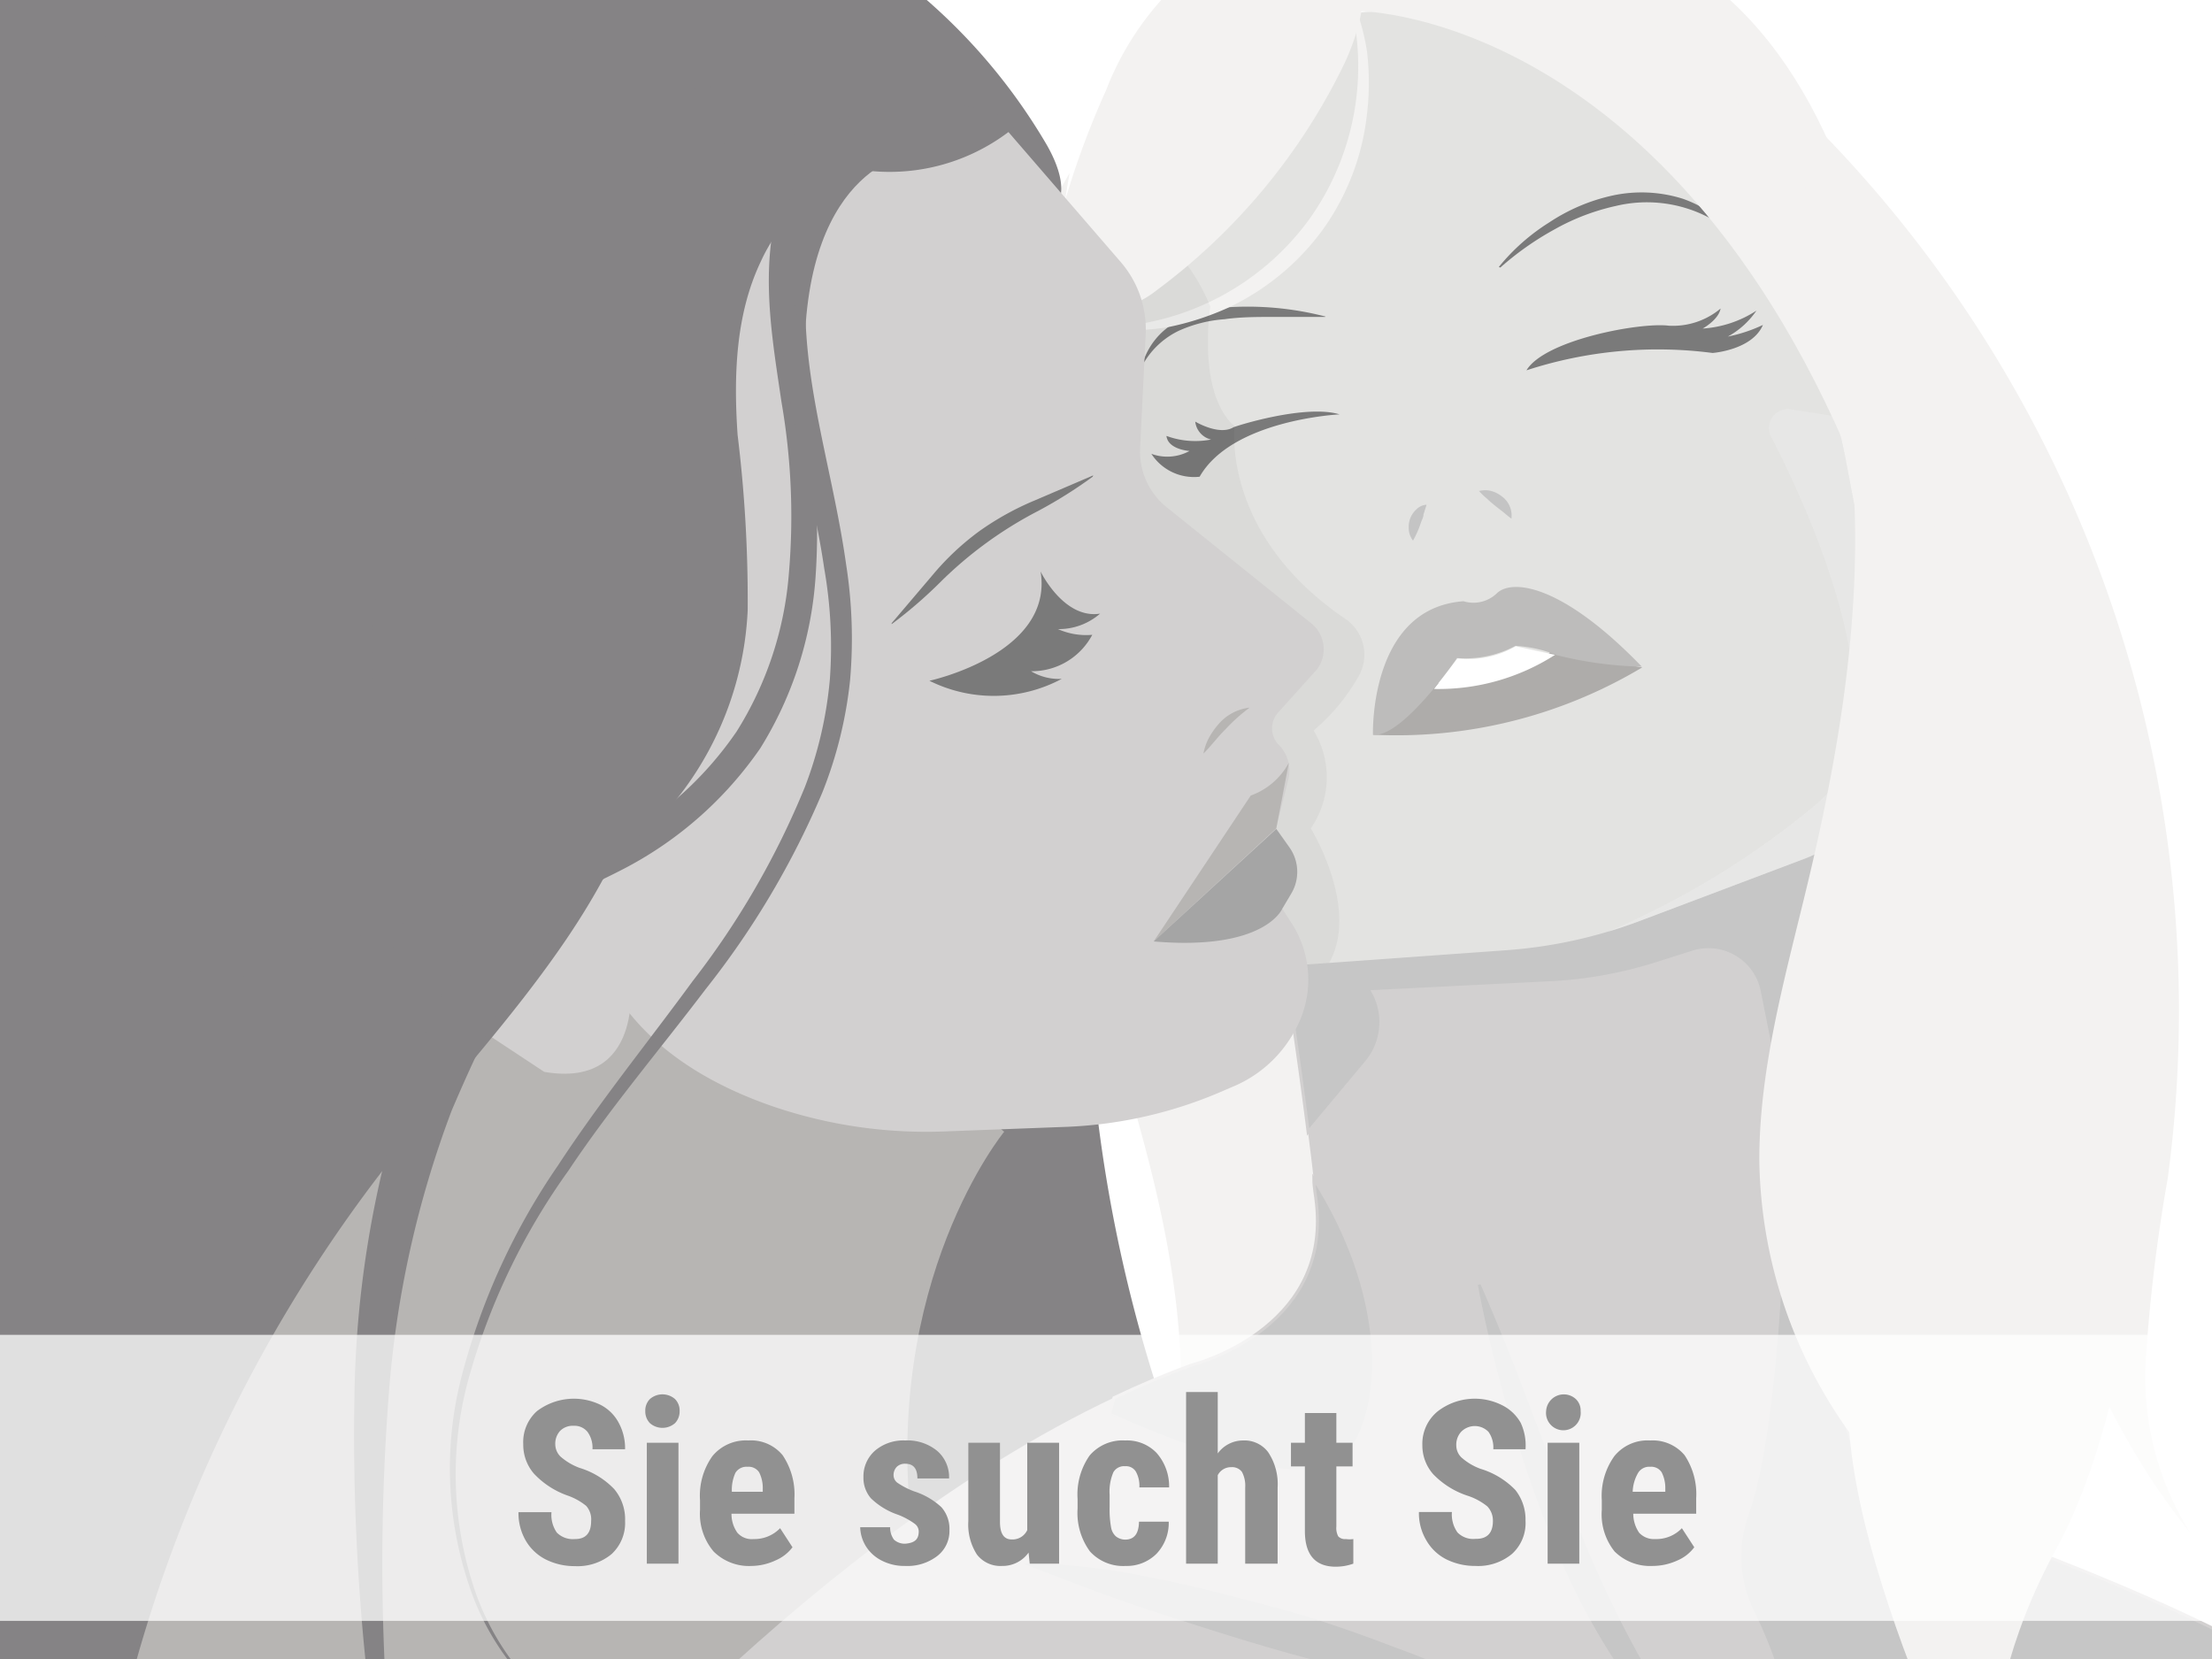
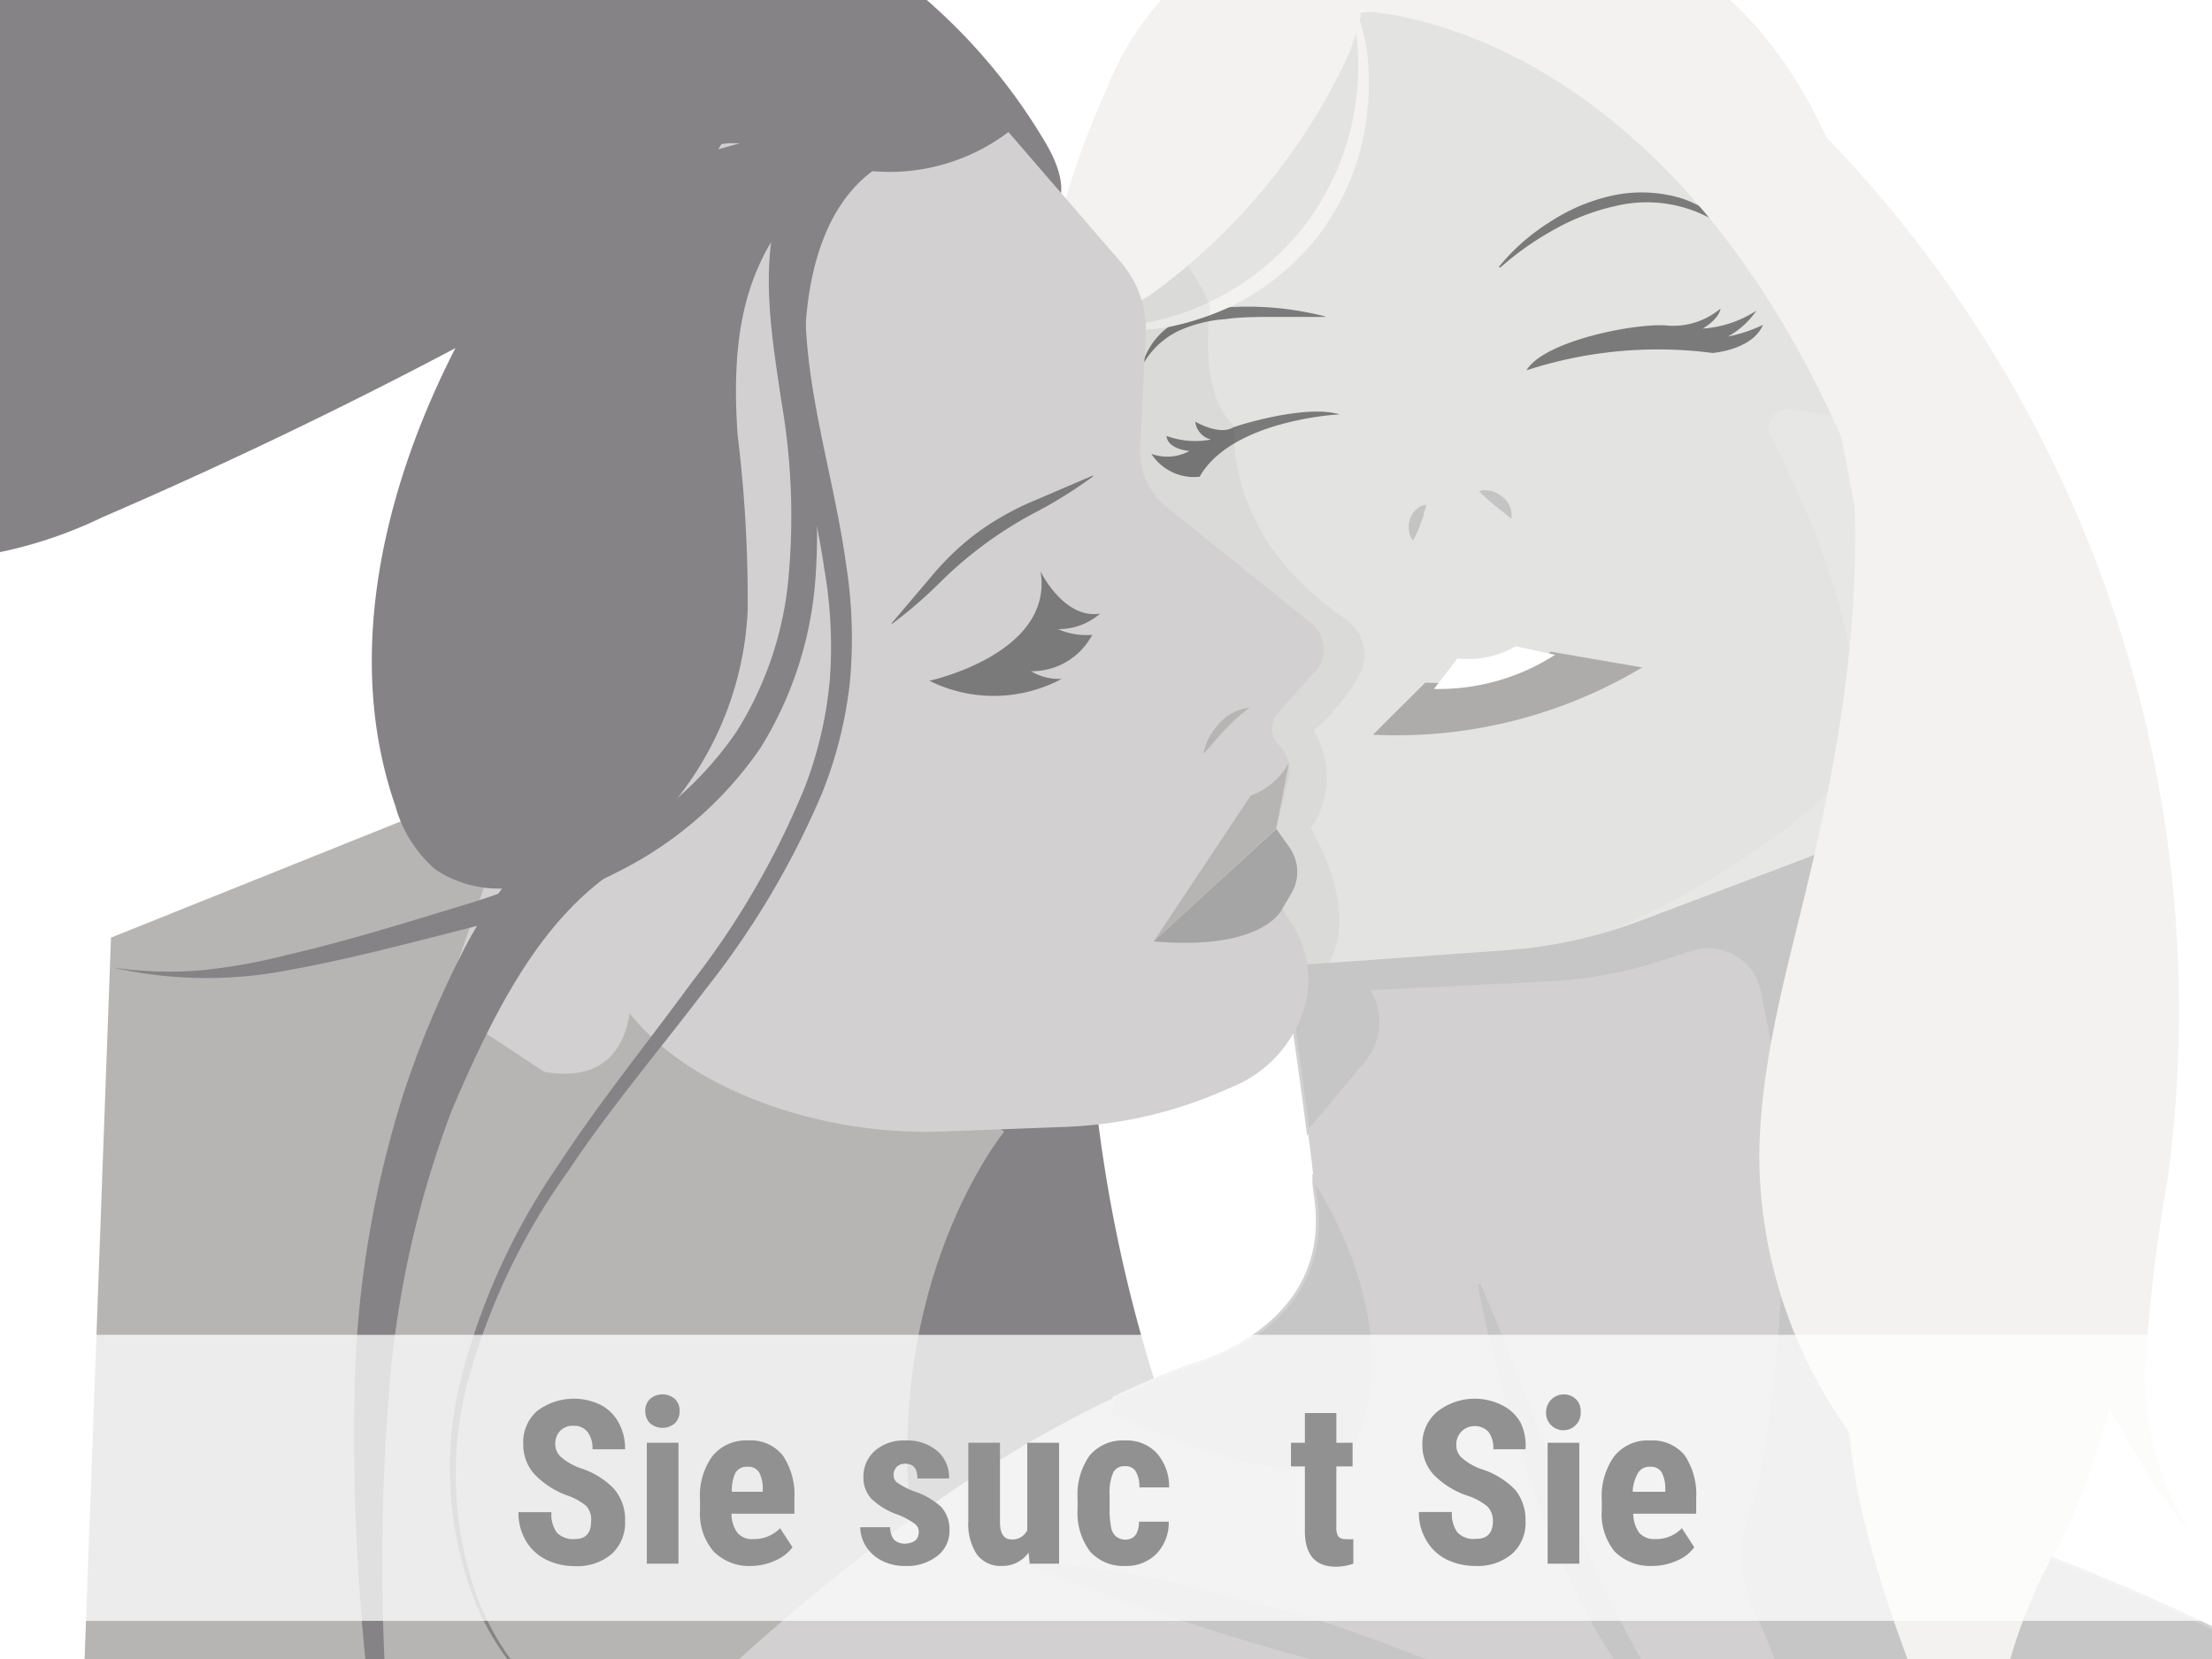
<svg xmlns="http://www.w3.org/2000/svg" id="Ebene_1" viewBox="0 0 116 87" width="116" height="87">
  <defs>
    <style>
      .cls-1,.cls-9{fill:none;}.cls-2{clip-path:url(#clip-path);}.cls-18,.cls-3{fill:#fff;}.cls-4{fill:#f3f2f1;}.cls-5{fill:#858385;}.cls-6{fill:#b7b5b3;}.cls-7{fill:#d2d0d0;}.cls-8{fill:#c6c6c6;}.cls-9{stroke:#d2d0d0;stroke-miterlimit:10;stroke-width:0.16px;}.cls-10{fill:#e3e3e1;}.cls-11{fill:#7a7a7a;}.cls-12{fill:#ededed;opacity:0.5;}.cls-13{fill:#0a0a0a;opacity:0.04;}.cls-14{fill:#a5a5a5;}.cls-15{fill:#c4c4c4;}.cls-16{fill:#aeacaa;}.cls-17{fill:#bdbcbb;}.cls-18{opacity:0.75;}.cls-19{fill:#919191;}
    </style>
    <clipPath id="clip-path">
      <rect class="cls-1" width="116" height="87" />
    </clipPath>
  </defs>
  <g id="Sie_sucht_Sie">
    <g class="cls-2">
      <rect class="cls-3" width="116" height="87" />
-       <path class="cls-4" d="M56.09,9.07c-2,11.82-2.81,24-.28,35.74,1.18,5.5,3.1,10.82,4.48,16.28s2.21,11.17,1.2,16.71a16.62,16.62,0,0,0,8.19-21c-1.4-3.56-4-6.52-6.06-9.73C56.8,36.54,55.26,23.53,55,11" />
      <path class="cls-5" d="M62.75,78.46c-4.23-.22-10.81,6-15,5-1.77-.4-1.26-7.7-2.46-9s-1.54-3.38-1.61-5.25a33.41,33.41,0,0,1,8.2-22.92c.86-1,3-4,4.43-3.92C58,42.39,57,46.83,57,48a77.1,77.1,0,0,0,5.75,30.48Z" />
      <path class="cls-4" d="M94.37,23.57a14,14,0,0,0-1.85,6.19c-.77,6.82,0,13.72.74,20.55,1.07,9.78,2.17,19.62,5,29,.38,1.23,1.19,2.72,2.46,2.52a2.63,2.63,0,0,0,1.68-1.55c2.3-4.22,3-9.1,3.6-13.87,1-7.91,1.76-15.9,1-23.82a49.42,49.42,0,0,0-2.57-11.77,39.29,39.29,0,0,0-2.51-5.63c-.68-1.25-1.63-3.5-3-4.13C97.2,20.32,95.22,22.28,94.37,23.57Z" />
      <path class="cls-6" d="M52.66,59.35s-6.43,7.81-4.82,21l-.51,15.08H15.57l-11.46.5L5.82,49.17l18.8-7.54h7.13Z" />
-       <path class="cls-7" d="M98.1,42.27,96.79,55.1S93.67,74.8,99.2,78.72c0,0,19.9,6.23,25.93,12.57l.5,4.72H29.84S45.32,77.82,62.51,71.58c0,0,7.24-1.8,6.53-8.44s-2-14.57-2-14.57Z" />
+       <path class="cls-7" d="M98.1,42.27,96.79,55.1S93.67,74.8,99.2,78.72c0,0,19.9,6.23,25.93,12.57l.5,4.72H29.84S45.32,77.82,62.51,71.58c0,0,7.24-1.8,6.53-8.44s-2-14.57-2-14.57" />
      <path class="cls-8" d="M70.7,76.26c2-2.64,2-8.47-1.8-14.44,0,.45.1.89.14,1.32.71,6.64-6.53,8.44-6.53,8.44-1.38.5-2.74,1.08-4.09,1.72l-.23.85S68.59,79.12,70.7,76.26Z" />
      <path class="cls-8" d="M93.61,96h32l-.5-4.72C119.1,85,99.2,78.72,99.2,78.72,93.67,74.8,96.79,55.1,96.79,55.1L98.1,42.27,71.84,47.59l-4.6,2.23c.29,1.88.87,5.64,1.36,9.54l3.08-3.69A3.28,3.28,0,0,0,72,52l9.22-.46a22,22,0,0,0,5.63-1l1.89-.6A2.72,2.72,0,0,1,92.26,52l1.36,6.81s0,15-2,20.63a6.54,6.54,0,0,0,.26,5C93,86.73,94.2,90,93.77,92.54Z" />
      <path class="cls-9" d="M70.7,76.26c2-2.64,2-8.47-1.8-14.44,0,.45.1.89.14,1.32.71,6.64-6.53,8.44-6.53,8.44-1.38.5-2.74,1.08-4.09,1.72l-.23.85S68.59,79.12,70.7,76.26Z" />
      <path class="cls-9" d="M93.61,96h32l-.5-4.72C119.1,85,99.2,78.72,99.2,78.72,93.67,74.8,96.79,55.1,96.79,55.1L98.1,42.27,71.84,47.59l-4.6,2.23c.29,1.88.87,5.64,1.36,9.54l3.08-3.69A3.28,3.28,0,0,0,72,52l9.22-.46a22,22,0,0,0,5.63-1l1.89-.6A2.72,2.72,0,0,1,92.26,52l1.36,6.81s0,15-2,20.63a6.54,6.54,0,0,0,.26,5C93,86.73,94.2,90,93.77,92.54Z" />
      <path class="cls-10" d="M96.74,23.84l2.47,13a7.3,7.3,0,0,1-4.61,8.2L86,48.29a24.86,24.86,0,0,1-7,1.54l-10.73.77a1.48,1.48,0,0,1-1.49-1L57.69,22.88l.55-8.94S60.25,1.27,71.71.62,88.39,7.56,92.06,12.73A30.42,30.42,0,0,1,96.74,23.84Z" />
      <path class="cls-11" d="M70.25,21.73S64.62,22,62.91,25a2.66,2.66,0,0,1-2.53-1.2,2.43,2.43,0,0,0,2-.15s-1.13-.07-1.21-.79a4.38,4.38,0,0,0,2.34.19,1.09,1.09,0,0,1-.83-.94s1.25.75,2,.3C64.75,22.36,68.44,21.18,70.25,21.73Z" />
      <path class="cls-11" d="M80.05,19.42a22.22,22.22,0,0,1,9.76-.91s2.08-.15,2.64-1.47a7.91,7.91,0,0,1-1.84.61,4.32,4.32,0,0,0,1.5-1.36,5.86,5.86,0,0,1-2.82.94s.83-.45.94-1.05a3.89,3.89,0,0,1-2.72.9C86,16.89,81,17.83,80.05,19.42Z" />
      <path class="cls-11" d="M78.6,14a10.79,10.79,0,0,1,2.65-2.34,9.77,9.77,0,0,1,3.33-1.41,7.22,7.22,0,0,1,3.66.17,6.36,6.36,0,0,1,2.91,2.08l0,0a7,7,0,0,0-6.41-1.7,11.65,11.65,0,0,0-3.22,1.23,15.53,15.53,0,0,0-2.84,2Z" />
      <path class="cls-11" d="M69.49,16.62l-1.36,0q-.66,0-1.32,0c-.88,0-1.75,0-2.59.12a7.06,7.06,0,0,0-2.39.6A4.28,4.28,0,0,0,60,19h-.06a3.72,3.72,0,0,1,1.66-2.07,6.09,6.09,0,0,1,2.57-.8,16.29,16.29,0,0,1,5.34.47Z" />
      <path class="cls-4" d="M70.78-.33a11.32,11.32,0,0,1,.91,3.05,14,14,0,0,1,0,3.23A12.79,12.79,0,0,1,69.4,12a13,13,0,0,1-5,4.14,14.69,14.69,0,0,1-3.07,1,11.72,11.72,0,0,1-3.18.12v-.1a13.81,13.81,0,0,0,10.53-5.69A13.81,13.81,0,0,0,70.7-.3Z" />
      <path class="cls-12" d="M95.13,42.27a43.69,43.69,0,0,1-10.84,6.6c.58-.17,1.16-.37,1.72-.58l8.59-3.24a7.3,7.3,0,0,0,4.61-8.2l-2.47-13s-.14-.78-.48-2l-.39-.08L94,21.48A1,1,0,0,0,92.93,23C95.15,27.32,100.08,38.34,95.13,42.27Z" />
      <path class="cls-13" d="M68.74,43.44a4.71,4.71,0,0,0,.15-5.13,10.47,10.47,0,0,0,2.3-2.75,2.27,2.27,0,0,0-.63-3.1C64,28,64.75,22.36,64.75,22.36c-2-1.74-1.28-6.28-1.28-6.28a9.84,9.84,0,0,0-4.45-5,18.1,18.1,0,0,0-.78,2.86l-.55,8.94,9.08,26.73a1.48,1.48,0,0,0,1.49,1l1.44-.11C71.32,47.62,68.74,43.44,68.74,43.44Z" />
      <path class="cls-4" d="M62.62-1.65A15.42,15.42,0,0,0,58,4.74a45.24,45.24,0,0,0-3.24,10.33c1.41.72,3,1.46,4.53.94a5.53,5.53,0,0,0,1.41-.82A32.29,32.29,0,0,0,70.45,3.44c.83-1.71,2.08-5.47-.58-6.23A8.5,8.5,0,0,0,62.62-1.65Z" />
      <path class="cls-4" d="M71.23.58s19,0,28.42,30.65c0,0,2-29.53-15.15-34.81C84.5-3.58,71.38-7.63,71.23.58Z" />
      <path class="cls-4" d="M87.64,1.07s23.62,17.44,25.43,52c0,0,0,18.59-5.23,28.14S104.93,98,104.93,98s-9-17-7.92-25.93,3.5-39,3.5-39S96.18,8.86,87.64,1.07Z" />
      <path class="cls-8" d="M79.26,89.07a54.94,54.94,0,0,1-6.59-1.13c-2.17-.46-4.31-1-6.44-1.63S62,85,59.92,84.31,55.76,82.8,53.67,82a31.62,31.62,0,0,1,6.67.73c2.19.41,4.34,1,6.48,1.56s4.24,1.3,6.31,2.09A51.18,51.18,0,0,1,79.26,89.07Z" />
      <path class="cls-5" d="M44.3-3.13A38.73,38.73,0,0,0,24.89-8.38c-10.11-.2-20.59,3-28,10.46-4.63,4.68-8,11.39-7.33,18.24C-10.2,23.1-9.17,26-7.1,27.6A8.23,8.23,0,0,0-.88,29.12a23.2,23.2,0,0,0,6.26-2A260.47,260.47,0,0,0,43.14,7a9.94,9.94,0,0,1,3.48-1.65A3.24,3.24,0,0,1,50,6.66c1.1,1.82,1,4.83,3.67,4.79s2.19-2.2,1.19-3.91A30.49,30.49,0,0,0,44.3-3.13Z" />
      <path class="cls-7" d="M52.56,6.55l6.22,7.2a5.4,5.4,0,0,1,1.3,3.82l-.29,5.92a3.75,3.75,0,0,0,1.33,3.06l7.57,6.08a1.75,1.75,0,0,1,.36,2.49l-2,2.22a1.24,1.24,0,0,0,0,1.71h0a1.91,1.91,0,0,1,.51,1.83l-.64,2.56.71,1a2.22,2.22,0,0,1,.07,2.4l-.47.79.48.75A5.43,5.43,0,0,1,67.93,54a6.55,6.55,0,0,1-3.31,3l-.51.22A22.78,22.78,0,0,1,56,59.09l-6.37.24A24.92,24.92,0,0,1,40.47,58c-3.15-1.1-6.6-3-8.52-6.44-4.12-7.34-9.44-17.69-9.44-17.69L39,5.55Z" />
      <path class="cls-7" d="M33.06,51.48s.7,5.63-4.52,4.73l-5.33-3.52L25.92,45l4.43-.3Z" />
      <path class="cls-11" d="M48.74,35.7s6.53-1.41,5.83-5.73c0,0,1.21,2.51,3.12,2.21a3.29,3.29,0,0,1-2.21.81,3.62,3.62,0,0,0,1.8.3,3.59,3.59,0,0,1-3.21,1.91,2.83,2.83,0,0,0,1.61.4A7.57,7.57,0,0,1,48.74,35.7Z" />
      <path class="cls-11" d="M57.3,25a23.78,23.78,0,0,1-2.85,1.79,21,21,0,0,0-5.14,3.74,23.42,23.42,0,0,1-2.55,2.2h0s0,0,0,0a0,0,0,0,1,0-.05l2.16-2.54a13.83,13.83,0,0,1,2.43-2.28,14.88,14.88,0,0,1,2.92-1.62l3.06-1.31a0,0,0,0,1,0,0s0,0,0,0Z" />
      <path class="cls-6" d="M67.59,40a3.69,3.69,0,0,1-2,1.72L60.5,49.37l6.43-5.93Z" />
      <path class="cls-14" d="M67.24,47.66l.47-.79a2.22,2.22,0,0,0-.07-2.4l-.71-1L60.5,49.37C66.33,49.87,67.24,47.66,67.24,47.66Z" />
      <path class="cls-6" d="M65.53,37.11a9.26,9.26,0,0,0-1.26,1.13c-.4.39-.73.85-1.16,1.28a2.87,2.87,0,0,1,.3-.85,4.18,4.18,0,0,1,.53-.74A2.52,2.52,0,0,1,65.53,37.11Z" />
      <path class="cls-15" d="M74.81,26.47l-.16.51c0,.15-.09.29-.14.44a5,5,0,0,1-.41.93,1.09,1.09,0,0,1-.22-.55,1.42,1.42,0,0,1,.06-.58,1.22,1.22,0,0,1,.33-.5A.81.81,0,0,1,74.81,26.47Z" />
      <path class="cls-15" d="M77.56,25.75a1.3,1.3,0,0,1,.65,0,1.58,1.58,0,0,1,.56.29,1.24,1.24,0,0,1,.49,1.16c-.19-.14-.32-.26-.46-.37l-.41-.32c-.13-.11-.27-.22-.4-.35A4.35,4.35,0,0,1,77.56,25.75Z" />
-       <path class="cls-5" d="M4.35,104.88A75.9,75.9,0,0,1,20,61.47c3.2-4.14,6.82-7.95,9.75-12.29s5.14-9.36,5-14.59c-.07-4-1.47-7.86-1.45-11.85A17,17,0,0,1,42.77,7.9C35.4,3.72,27.33.29,18.87-.12S1.54,2.17-4.24,8.36c-4.65,5-6.94,11.71-8.41,18.36A100,100,0,0,0-12,72.59C-9.45,82.68-5.35,92.3-1.26,101.88a7.6,7.6,0,0,0,2,3.11A2.93,2.93,0,0,0,4.35,104.88Z" />
      <path class="cls-5" d="M44.28,8.19c1.78-.14,3.4-1,5.1-1.53s3.73-.67,5.1.47A11.46,11.46,0,0,0,43.21,1.88c-2.24.35-7.3,2.44-7.61,5.19-.19,1.68,1.43.44,2.75.44C40.35,7.51,42.27,8.34,44.28,8.19Z" />
      <path class="cls-16" d="M72,38.53A25.09,25.09,0,0,0,86.12,35l-4.82-.83s-1,1.85-6.56,1.63Z" />
      <path class="cls-3" d="M76.43,34.53l-1.23,1.6a11.32,11.32,0,0,0,6.35-1.79l-2.06-.45A5,5,0,0,1,76.43,34.53Z" />
-       <path class="cls-17" d="M72,38.53s-.22-6.64,4.75-7a1.77,1.77,0,0,0,1.74-.41c.75-.75,3.35-.57,7.61,3.84a19.93,19.93,0,0,1-4.45-.6,6.79,6.79,0,0,0-2.18-.49,5.56,5.56,0,0,1-3.06.64S73.53,38.72,72,38.53Z" />
      <path class="cls-8" d="M77.64,67.35c1,2.28,1.88,4.52,2.72,6.77s1.73,4.47,2.68,6.63A56.26,56.26,0,0,0,86.1,87.1l.43.78.47.72a13.36,13.36,0,0,0,1,1.46c.36.46.69,1,1.09,1.41s.84.84,1.26,1.31l-.07.13a17.29,17.29,0,0,1-5.15-5.14,35.85,35.85,0,0,1-3.47-6.42,64.72,64.72,0,0,1-2.43-6.89c-.68-2.33-1.28-4.69-1.73-7.08Z" />
      <path class="cls-4" d="M101.79,80.13a25,25,0,0,1-9.53-19.3c0-4.7,1.27-9.29,2.38-13.86,2.18-8.93,3.64-18.28,1.83-27.29l11,21L102.06,80.1" />
      <path class="cls-4" d="M84.74-2a66,66,0,0,1,28.94,63.79,86.47,86.47,0,0,0-1.15,9.47,15.31,15.31,0,0,0,2.32,9.11c-6.12-7.59-8.69-17.42-10.06-27.07s-1.69-19.48-4.06-28.93S93.57,5.61,85.39.31" />
      <path class="cls-5" d="M42.18,8A10.35,10.35,0,0,0,53.41,6.5,9.93,9.93,0,0,0,42.18,8Z" />
      <path class="cls-5" d="M46.41,5.16a6.68,6.68,0,0,0-3.54,2.67A9.73,9.73,0,0,0,41.28,12c-.44,2.95.23,5.94.82,8.94a33.23,33.23,0,0,1,.67,9.3,19.48,19.48,0,0,1-2.9,9,19.76,19.76,0,0,1-7.06,6.27,38.28,38.28,0,0,1-8.71,3.28c-3,.76-5.93,1.54-9,2.09a22.35,22.35,0,0,1-9.18-.14,20.48,20.48,0,0,0,4.56.15A29.69,29.69,0,0,0,15,50.09c2.95-.68,5.89-1.58,8.8-2.47a42,42,0,0,0,8.33-3.42,18.48,18.48,0,0,0,6.5-5.84,18.24,18.24,0,0,0,2.74-8.29,35.11,35.11,0,0,0-.39-9c-.44-3-1-6.15-.4-9.28a10.38,10.38,0,0,1,2-4.23A6.53,6.53,0,0,1,46.41,5.16Z" />
      <path class="cls-5" d="M39.89,13.73c-1.32,2.78-1.42,6-1.21,9.07A71.32,71.32,0,0,1,39.21,32a17.16,17.16,0,0,1-3.47,9.58A12.86,12.86,0,0,1,27,46.54a6,6,0,0,1-4.16-.94,6.74,6.74,0,0,1-2.11-3.35c-2.56-7.36-.84-15.62,2.5-22.67,1.52-3.22,3.46-6.39,6.39-8.43A25.42,25.42,0,0,1,37.16,8,20.07,20.07,0,0,1,42,7c1,0,2.76,0,3.53.69,1.11,1-.24,1.18-1,1.51A8.92,8.92,0,0,0,39.89,13.73Z" />
      <path class="cls-5" d="M44.69,7C42.41,10,42,14,42.31,17.87s1.5,7.72,2.06,11.72a25.13,25.13,0,0,1,.21,6.07,22.06,22.06,0,0,1-1.46,5.91A44.39,44.39,0,0,1,37,51.88c-2.41,3.18-5,6.22-7.19,9.51A34.49,34.49,0,0,0,24.66,72,18.93,18.93,0,0,0,25,83.68a13.59,13.59,0,0,0,8.18,8.11,13.65,13.65,0,0,1-8.35-8,19.23,19.23,0,0,1-.57-11.81,35,35,0,0,1,5-10.86c2.19-3.35,4.71-6.45,7.05-9.65a43.26,43.26,0,0,0,5.9-10.2,20.89,20.89,0,0,0,1.31-5.66,23.73,23.73,0,0,0-.3-5.82C42.65,25.87,41.42,22.06,41,18a23,23,0,0,1,.12-6.14,13.63,13.63,0,0,1,2.36-5.79Z" />
      <path class="cls-5" d="M48,8s-5.81.49-5.81,10.75c0,.61-.53-3.37-.53-2.71V6.3Z" />
      <path class="cls-5" d="M31.69,46.06c-3.72,2.79-6,7.5-8,12.17A53.36,53.36,0,0,0,20.39,73.1a116.24,116.24,0,0,0-.15,15.51c.23,5.19.61,10.39.81,15.59-.5-5.18-1.18-10.34-1.71-15.53A116.89,116.89,0,0,1,18.59,73a55.1,55.1,0,0,1,2.58-15.68,51.48,51.48,0,0,1,3.11-7.43,22.24,22.24,0,0,1,5.15-6.64Z" />
      <rect class="cls-18" x="-5.25" y="70" width="126.5" height="15" />
      <path class="cls-19" d="M31,79.76a1.06,1.06,0,0,0-.26-.79,3.22,3.22,0,0,0-1-.55A4.45,4.45,0,0,1,28,77.28a2.32,2.32,0,0,1-.56-1.54A2.18,2.18,0,0,1,28.16,74a3.2,3.2,0,0,1,3.35-.32,2.24,2.24,0,0,1,.94.94A2.8,2.8,0,0,1,32.78,76H31.07a1.41,1.41,0,0,0-.26-.91.88.88,0,0,0-.73-.32.93.93,0,0,0-.71.27,1,1,0,0,0-.25.72.91.91,0,0,0,.28.63,3.18,3.18,0,0,0,1,.59,4.19,4.19,0,0,1,1.81,1.11,2.45,2.45,0,0,1,.57,1.67,2.22,2.22,0,0,1-.71,1.74,2.8,2.8,0,0,1-1.93.63,3.37,3.37,0,0,1-1.5-.34,2.54,2.54,0,0,1-1.07-1,2.87,2.87,0,0,1-.38-1.49h1.73a1.63,1.63,0,0,0,.28,1.07,1.18,1.18,0,0,0,.94.34Q31,80.72,31,79.76Z" />
      <path class="cls-19" d="M33.84,74a.85.85,0,0,1,.24-.63,1,1,0,0,1,1.32,0,.85.85,0,0,1,.24.63.88.88,0,0,1-.24.63,1,1,0,0,1-1.32,0A.88.88,0,0,1,33.84,74Zm1.74,8H33.92V75.66h1.66Z" />
      <path class="cls-19" d="M39.42,82.12a2.63,2.63,0,0,1-2-.76,3.06,3.06,0,0,1-.71-2.18v-.51a3.57,3.57,0,0,1,.65-2.31,2.27,2.27,0,0,1,1.88-.82,2.15,2.15,0,0,1,1.8.77,3.67,3.67,0,0,1,.62,2.26v.81h-3.3a1.7,1.7,0,0,0,.31,1,1,1,0,0,0,.85.33,1.87,1.87,0,0,0,1.39-.57l.65,1a2.18,2.18,0,0,1-.89.69A3.05,3.05,0,0,1,39.42,82.12Zm-1-3.89H40v-.16a1.8,1.8,0,0,0-.19-.86.66.66,0,0,0-.61-.29.68.68,0,0,0-.63.31A2.13,2.13,0,0,0,38.38,78.23Z" />
      <path class="cls-19" d="M48.18,80.3a.51.51,0,0,0-.21-.39,3.74,3.74,0,0,0-.89-.48,3.76,3.76,0,0,1-1.41-.86,1.64,1.64,0,0,1-.39-1.11,1.79,1.79,0,0,1,.6-1.38,2.29,2.29,0,0,1,1.59-.54,2.45,2.45,0,0,1,1.67.54,1.81,1.81,0,0,1,.63,1.45H48.11c0-.52-.21-.77-.64-.77a.61.61,0,0,0-.44.16.62.62,0,0,0-.17.46.5.5,0,0,0,.19.37,4.12,4.12,0,0,0,.89.46,3.78,3.78,0,0,1,1.43.83,1.72,1.72,0,0,1,.42,1.2,1.65,1.65,0,0,1-.64,1.36,2.56,2.56,0,0,1-1.68.52,2.59,2.59,0,0,1-1.23-.28,2.08,2.08,0,0,1-.83-.75,2,2,0,0,1-.3-1h1.57a1.07,1.07,0,0,0,.2.65.83.83,0,0,0,.63.21C48,80.9,48.18,80.7,48.18,80.3Z" />
      <path class="cls-19" d="M53.94,81.42a1.67,1.67,0,0,1-1.39.7,1.55,1.55,0,0,1-1.32-.6,2.9,2.9,0,0,1-.45-1.75V75.66h1.66v4.15c0,.62.21.92.61.92a.85.85,0,0,0,.82-.49V75.66h1.67V82H54Z" />
      <path class="cls-19" d="M59,80.74c.48,0,.72-.31.73-.94h1.56a2.35,2.35,0,0,1-.64,1.68,2.2,2.2,0,0,1-1.62.64,2.35,2.35,0,0,1-1.87-.76,3.41,3.41,0,0,1-.65-2.25v-.5a3.56,3.56,0,0,1,.63-2.28A2.27,2.27,0,0,1,59,75.54a2.15,2.15,0,0,1,1.65.65A2.65,2.65,0,0,1,61.31,78H59.75a1.53,1.53,0,0,0-.18-.82.6.6,0,0,0-.56-.29.65.65,0,0,0-.62.31,2.55,2.55,0,0,0-.2,1.19v.64a5.26,5.26,0,0,0,.08,1.09.82.82,0,0,0,.25.45A.8.8,0,0,0,59,80.74Z" />
-       <path class="cls-19" d="M63.86,76.22a1.64,1.64,0,0,1,1.33-.68,1.55,1.55,0,0,1,1.31.61A3,3,0,0,1,67,78v4H65.3V78a1.53,1.53,0,0,0-.17-.81.64.64,0,0,0-.56-.25.78.78,0,0,0-.71.42V82H62.2V73h1.66Z" />
      <path class="cls-19" d="M70.08,74.1v1.56h.85V76.9h-.85v3.15a.93.93,0,0,0,.1.52.48.48,0,0,0,.4.14,1.41,1.41,0,0,0,.39,0V82a2.73,2.73,0,0,1-.92.16c-1.07,0-1.61-.62-1.62-1.84V76.9h-.73V75.66h.73V74.1Z" />
      <path class="cls-19" d="M78.29,79.76A1.07,1.07,0,0,0,78,79a3.22,3.22,0,0,0-1-.55,4.41,4.41,0,0,1-1.84-1.14,2.28,2.28,0,0,1-.57-1.54A2.19,2.19,0,0,1,75.41,74a3.18,3.18,0,0,1,3.34-.32,2.27,2.27,0,0,1,1,.94A2.8,2.8,0,0,1,80,76H78.31a1.41,1.41,0,0,0-.25-.91,1,1,0,0,0-1.44,0,1,1,0,0,0-.25.72.87.87,0,0,0,.28.63,3.11,3.11,0,0,0,1,.59,4.23,4.23,0,0,1,1.82,1.11A2.5,2.5,0,0,1,80,79.75a2.18,2.18,0,0,1-.71,1.74,2.78,2.78,0,0,1-1.92.63,3.39,3.39,0,0,1-1.51-.34,2.51,2.51,0,0,1-1.06-1,2.78,2.78,0,0,1-.39-1.49h1.73a1.63,1.63,0,0,0,.29,1.07,1.15,1.15,0,0,0,.94.34Q78.29,80.72,78.29,79.76Z" />
      <path class="cls-19" d="M81.08,74a.93.93,0,0,1,1.56-.63.82.82,0,0,1,.25.63.91.91,0,1,1-1.81,0Zm1.74,8H81.16V75.66h1.66Z" />
      <path class="cls-19" d="M86.67,82.12a2.65,2.65,0,0,1-2-.76A3.11,3.11,0,0,1,84,79.18v-.51a3.57,3.57,0,0,1,.66-2.31,2.24,2.24,0,0,1,1.88-.82,2.18,2.18,0,0,1,1.8.77,3.67,3.67,0,0,1,.61,2.26v.81h-3.3a1.77,1.77,0,0,0,.31,1,1.06,1.06,0,0,0,.85.33,1.85,1.85,0,0,0,1.39-.57l.65,1a2.14,2.14,0,0,1-.88.69A3.12,3.12,0,0,1,86.67,82.12Zm-1-3.89h1.66v-.16a1.8,1.8,0,0,0-.19-.86.65.65,0,0,0-.6-.29.68.68,0,0,0-.63.31A2.11,2.11,0,0,0,85.62,78.23Z" />
    </g>
  </g>
</svg>